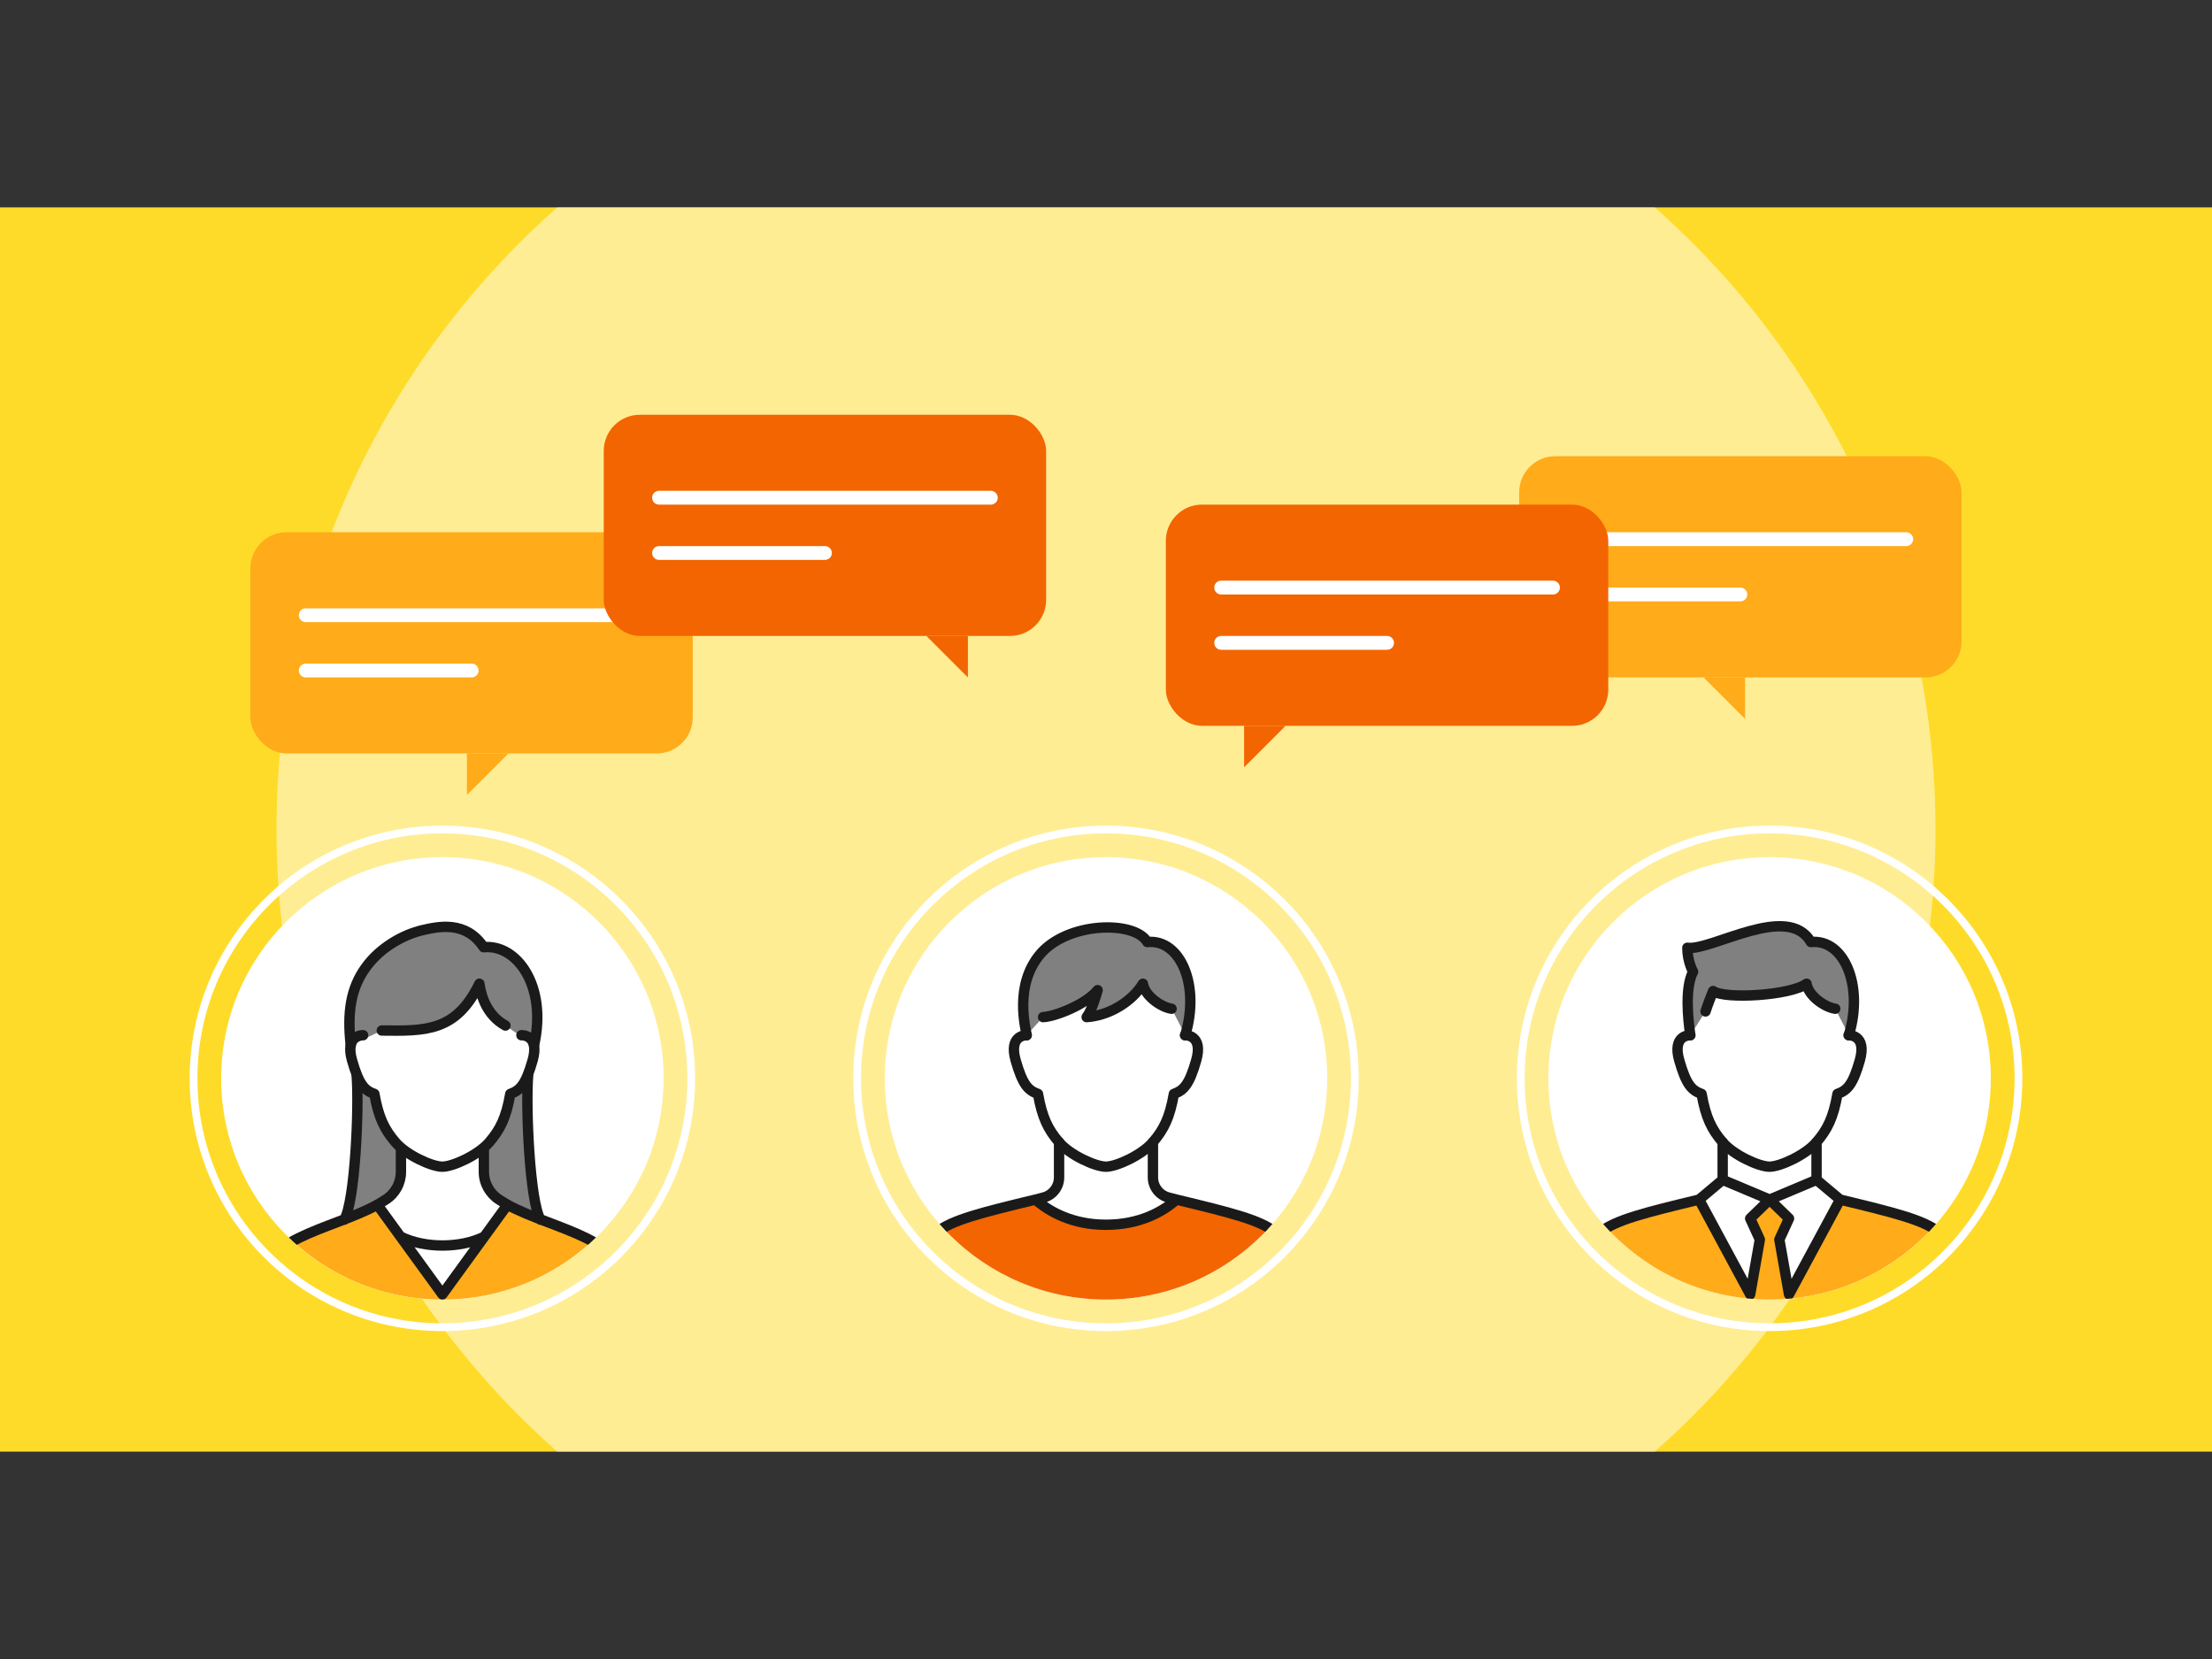
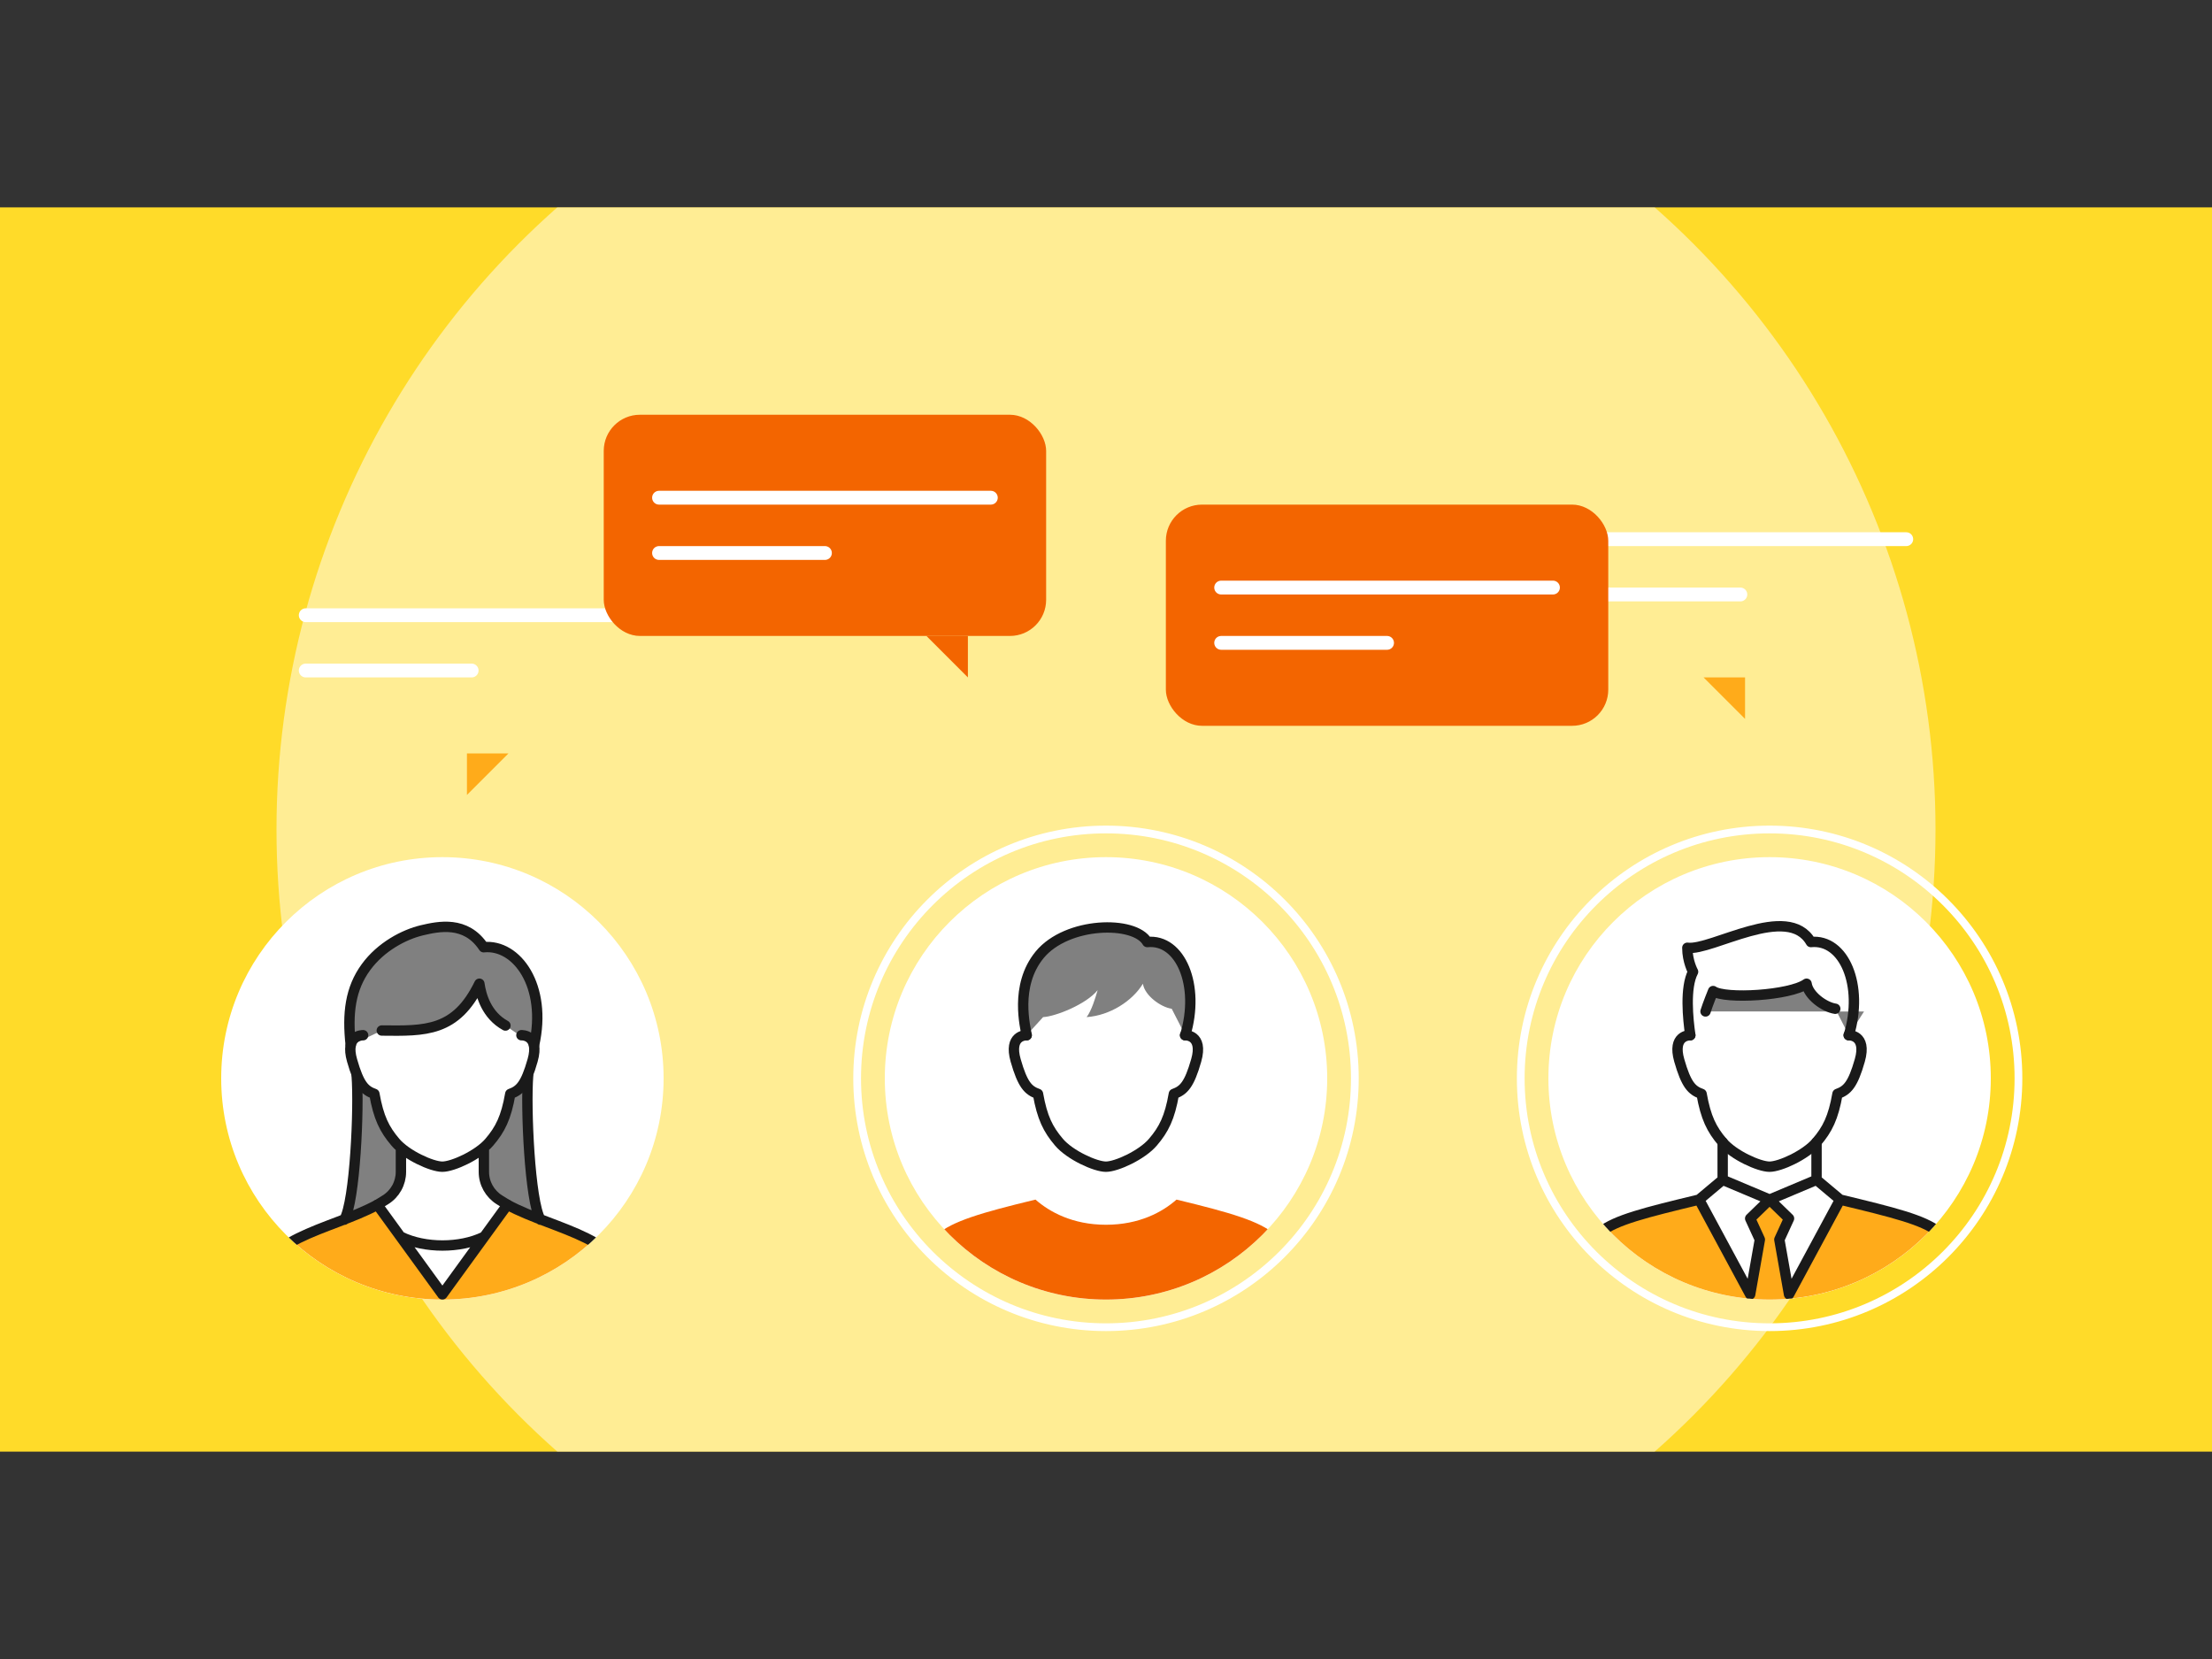
<svg xmlns="http://www.w3.org/2000/svg" id="_レイヤー_2" viewBox="0 0 320 240">
  <rect x="0" y="0" width="320" height="240" fill="#333333" stroke="none" />
  <defs>
    <clipPath id="clippath">
      <path class="cls-2" d="M0 30h320v180H0z" />
    </clipPath>
    <clipPath id="clippath-1">
      <circle class="cls-2" cx="160" cy="156" r="32" />
    </clipPath>
    <clipPath id="clippath-2">
      <circle class="cls-2" cx="64" cy="156" r="32" />
    </clipPath>
    <clipPath id="clippath-3">
      <circle class="cls-2" cx="256" cy="156" r="32" />
    </clipPath>
    <style>.cls-1{fill:gray}.cls-1,.cls-2,.cls-3,.cls-5,.cls-7{stroke-width:0}.cls-10,.cls-11,.cls-2,.cls-9{fill:none}.cls-3{fill:#f36500}.cls-9{stroke-miterlimit:10;stroke-width:1.12px;stroke:#fff}.cls-10{stroke:#fff;stroke-width:2px}.cls-10,.cls-11{stroke-linecap:round;stroke-linejoin:round}.cls-5{fill:#ffab1a}.cls-7{fill:#fff}.cls-11{stroke:#1a1a1a;stroke-width:1.5px}</style>
  </defs>
  <g id="illust_outline">
    <path fill="#ffdb29" stroke-width="0" d="M0 30h320v180H0z" />
    <g clip-path="url(#clippath)">
      <circle cx="160" cy="120" r="120" fill="#fff" opacity=".5" stroke-width="0" />
    </g>
    <circle class="cls-7" cx="160" cy="156" r="32" />
    <g clip-path="url(#clippath-1)">
      <path class="cls-2" d="M124 125h72v72h-72z" />
      <path class="cls-2" d="M133 134h54v54h-54z" />
      <path class="cls-7" d="M170.2 173.54l-1.15-.3a2.997 2.997 0 01-2.25-2.91v-5.1c1.59-1.86 2.44-3.55 3.04-6.98 1.41-.51 2.22-1.31 3.23-4.85 1.07-3.77-1.62-3.64-1.62-3.64 2.18-7.2-.69-13.97-5.49-13.48-1.8-3.15-11.63-2.96-15.58 1.86-3.68 4.5-2.02 10.56-1.87 11.62-.2 0-2.63.02-1.6 3.64 1.01 3.54 1.82 4.34 3.23 4.85.61 3.44 1.45 5.12 3.04 6.99v5.1c0 1.37-.93 2.57-2.25 2.91l-1.15.3c-15.67 3.78-16.77 4.93-16.77 14.46h53.94c0-9.54-1.09-10.68-16.77-14.46z" />
      <path class="cls-1" d="M169.49 145.93c-1.56-.23-3.9-1.91-4.15-3.62-1.53 2.52-4.79 4.6-8.14 4.83.72-.96 1.27-2.79 1.59-3.9-1.67 2.07-6.14 3.82-7.89 3.9l-2.38 2.61c-.16-1.05-1.82-7.12 1.87-11.62 3.94-4.82 13.77-5.01 15.58-1.86 4.8-.5 7.66 6.27 5.49 13.48l-1.96-3.83z" />
      <path class="cls-3" d="M186.97 188c0-9.54-1.09-10.68-16.77-14.46-2.01 1.78-5.37 3.64-10.2 3.64-4.83 0-8.19-1.87-10.2-3.64-15.68 3.78-16.77 4.93-16.77 14.46h53.94z" />
      <path class="cls-11" d="M148.53 149.76c-.2 0-2.63.02-1.6 3.64 1.01 3.54 1.82 4.35 3.23 4.85.61 3.44 1.45 5.12 3.04 6.99s5.27 3.54 6.79 3.54c1.52 0 5.2-1.68 6.79-3.54 1.59-1.86 2.44-3.55 3.04-6.99 1.41-.51 2.22-1.31 3.23-4.85 1.07-3.77-1.62-3.64-1.62-3.64" />
      <path class="cls-11" d="M171.46 149.76c2.18-7.2-.69-13.97-5.49-13.48-1.8-3.15-11.63-2.96-15.58 1.86-3.68 4.5-2.02 10.56-1.87 11.62" />
-       <path class="cls-11" d="M169.49 145.93c-1.56-.23-3.9-1.91-4.15-3.62-1.53 2.52-4.79 4.6-8.14 4.83.72-.96 1.27-2.79 1.59-3.9-1.67 2.07-6.14 3.82-7.89 3.9m2.31 18.09v5.1c0 1.37-.93 2.57-2.25 2.91l-1.15.3m16.98-8.31v5.1c0 1.37.93 2.57 2.25 2.91l1.15.3m16.78 13.71c0-9.54-1.09-9.93-16.77-13.71-2.01 1.78-5.37 3.64-10.2 3.64-4.83 0-8.19-1.87-10.2-3.64-15.68 3.78-16.77 4.18-16.77 13.71" />
    </g>
    <circle class="cls-9" cx="160" cy="156" r="36" />
    <circle class="cls-7" cx="64" cy="156" r="32" />
    <g clip-path="url(#clippath-2)">
      <path class="cls-2" d="M28 125h72v72H28z" />
      <path class="cls-2" d="M37 134h54v54H37z" />
      <path class="cls-7" d="M78.11 176.45h.08c-1.55-2.63-2.16-16.24-1.79-20.83h-.08c.25-.59.49-1.32.75-2.22.28-.97.3-1.68.19-2.2 1.94-8.56-2.5-14.66-7.29-14.17-2.58-3.9-6.57-3-8.93-2.45-2.54.6-5.94 2.36-8.11 5.35-2.26 3.1-2.7 6.67-2.19 11.27-.11.52-.09 1.23.19 2.2.26.91.51 1.63.75 2.22h-.08c.37 4.59-.24 18.21-1.79 20.83h.08c-6.23 2.61-12.86 5.06-12.86 11.55h53.94c0-6.49-6.63-8.94-12.86-11.55z" />
      <path class="cls-5" d="M90.97 188c0-8.19-10.58-9.95-17.56-13.71L64 188l-9.41-13.71c-6.98 3.77-17.56 5.52-17.56 13.71h53.94z" />
      <path class="cls-1" d="M77.26 151.2c1.94-8.56-2.5-14.66-7.29-14.17-2.58-3.9-6.57-3-8.93-2.45-2.54.6-5.94 2.36-8.11 5.35-2.26 3.1-2.7 6.67-2.19 11.27l4.49-2.11c6.29.07 10.72.21 14.12-6.77.24 1.71 1.04 4.55 3.77 6.05l4.14 2.84zm-26.92 25.25l5.4-2.88c1.4-.87 2.26-2.4 2.26-4.05V166c-.3-.25-.57-.51-.79-.77-1.59-1.86-2.44-3.55-3.04-6.99-1.05-.38-1.77-.92-2.48-2.63h-.08c.37 4.59-.24 18.21-1.79 20.83h.53zM70 169.52c0 1.65.86 3.19 2.26 4.05l5.53 2.88h.4c-1.55-2.63-2.16-16.24-1.79-20.83h-.08c-.71 1.71-1.43 2.25-2.48 2.63-.61 3.44-1.45 5.12-3.04 6.99-.23.26-.5.52-.79.77v3.52z" />
      <path class="cls-11" d="M52.53 149.76c-.2 0-2.63.02-1.6 3.64 1.01 3.54 1.82 4.35 3.23 4.85.61 3.44 1.45 5.12 3.04 6.99s5.27 3.54 6.79 3.54c1.52 0 5.2-1.68 6.79-3.54 1.59-1.86 2.44-3.55 3.04-6.99 1.41-.51 2.22-1.31 3.23-4.85 1.07-3.77-1.62-3.64-1.62-3.64m-20.2-.68c6.29.07 10.72.21 14.12-6.77.24 1.71 1.04 4.55 3.77 6.05M58 166.21v3.32c0 1.65-.86 3.19-2.26 4.05l-1.15.71m18.82 0l-1.15-.71c-1.4-.87-2.26-2.4-2.26-4.05v-3.32" />
      <path class="cls-11" d="M90.97 187.25c0-8.19-10.58-9.2-17.56-12.96L64 187.25l-9.41-12.96c-6.98 3.77-17.56 4.77-17.56 12.96m40.23-36.05c1.94-8.56-2.5-14.66-7.29-14.17-2.58-3.9-6.57-3-8.93-2.45-2.54.6-5.94 2.36-8.11 5.35-2.26 3.1-2.7 6.67-2.19 11.27m.86 4.42c.37 4.59-.24 18.21-1.79 20.83m26.59-20.83c-.37 4.59.24 18.21 1.79 20.83M70 178.93c-3.43 1.67-8.54 1.67-11.98 0" />
    </g>
-     <circle class="cls-9" cx="64" cy="156" r="36" />
    <circle class="cls-7" cx="256" cy="156" r="32" />
    <g clip-path="url(#clippath-3)">
      <path class="cls-2" d="M220 125h72v72h-72z" />
      <path class="cls-2" d="M229 134h54v54h-54z" />
      <path class="cls-7" d="M282.97 188c0-9.54-1.09-10.68-16.77-14.46l-3.41-2.86v-5.45c1.59-1.86 2.44-3.55 3.04-6.99 1.41-.51 2.22-1.31 3.23-4.85 1.07-3.77-1.62-3.64-1.62-3.64 2.18-7.2-.69-13.97-5.49-13.48-3.31-5.79-14.39 1.32-17.87.83 0 1.99.83 3.47.83 3.47-1.21 2.29-.74 6.86-.4 9.18-.2 0-2.63.02-1.6 3.64 1.01 3.54 1.82 4.34 3.23 4.85.61 3.44 1.45 5.12 3.04 6.99v5.45l-3.41 2.86C230.1 177.32 229 178.47 229 188h53.94z" />
      <path class="cls-5" d="M282.97 188c0-9.54-1.09-10.68-16.77-14.46L258.81 188l-1.4-8.68 1.4-3.05-2.81-2.73-2.81 2.73 1.4 3.05-1.4 8.68-7.39-14.46c-15.68 3.78-16.77 4.93-16.77 14.46h53.94z" />
-       <path class="cls-1" d="M246.73 146.32c.33-1.06 1.1-2.95 1.1-2.95 1.71 1.22 11.16.65 13.52-1.06.24 1.71 2.58 3.39 4.15 3.62l1.96 3.83c2.18-7.2-.69-13.97-5.49-13.48-3.31-5.79-14.39 1.32-17.87.83 0 1.99.83 3.47.83 3.47-1.21 2.29-.74 6.86-.4 9.18l2.2-3.43z" />
+       <path class="cls-1" d="M246.73 146.32c.33-1.06 1.1-2.95 1.1-2.95 1.71 1.22 11.16.65 13.52-1.06.24 1.71 2.58 3.39 4.15 3.62l1.96 3.83l2.2-3.43z" />
      <path class="cls-11" d="M244.53 149.76c-.2 0-2.63.02-1.6 3.64 1.01 3.54 1.82 4.35 3.23 4.85.61 3.44 1.45 5.12 3.04 6.99s5.27 3.54 6.79 3.54c1.52 0 5.2-1.68 6.79-3.54 1.59-1.86 2.44-3.55 3.04-6.99 1.41-.51 2.22-1.31 3.23-4.85 1.07-3.77-1.62-3.64-1.62-3.64" />
      <path class="cls-11" d="M267.46 149.76c2.18-7.2-.69-13.97-5.49-13.48-3.31-5.79-14.39 1.32-17.87.83 0 1.99.83 3.47.83 3.47-1.21 2.29-.74 6.86-.4 9.18" />
      <path class="cls-11" d="M246.73 146.32c.33-1.06 1.1-2.95 1.1-2.95 1.71 1.22 11.16.65 13.52-1.06.24 1.71 2.58 3.39 4.15 3.62m-16.29 19.3v5.45m13.58-5.45v5.45m3.41 2.86l-3.41-2.86-6.79 2.86-6.79-2.86-3.41 2.86m37.17 13.71c0-9.54-1.09-9.93-16.77-13.71l-7.39 13.71-1.4-7.93 1.4-3.05-2.81-2.73-2.81 2.73 1.4 3.05-1.4 7.93-7.39-13.71c-15.68 3.78-16.77 4.18-16.77 13.71" />
    </g>
    <circle class="cls-9" cx="256" cy="156" r="36" />
-     <rect class="cls-5" x="36.23" y="77" width="64" height="32" rx="5.23" ry="5.23" transform="rotate(-180 68.225 93)" />
    <path class="cls-5" d="M67.55 115l6-6h-6v6z" />
    <path class="cls-10" d="M44.23 89h48m-48 8h24" />
-     <rect class="cls-5" x="219.77" y="66" width="64" height="32" rx="5.23" ry="5.23" />
    <path class="cls-5" d="M252.45 104l-6-6h6v6z" />
    <path class="cls-10" d="M227.77 78h48m-48 8h24" />
    <rect class="cls-3" x="87.34" y="60" width="64" height="32" rx="5.23" ry="5.23" />
    <path class="cls-10" d="M95.34 72h48m-48 8h24" />
    <path class="cls-3" d="M140.02 98l-6-6h6v6z" />
    <rect class="cls-3" x="168.66" y="73" width="64" height="32" rx="5.23" ry="5.23" transform="rotate(-180 200.66 89)" />
-     <path class="cls-3" d="M179.98 111l6-6h-6v6z" />
    <path class="cls-10" d="M176.66 85h48m-48 8h24" />
  </g>
</svg>